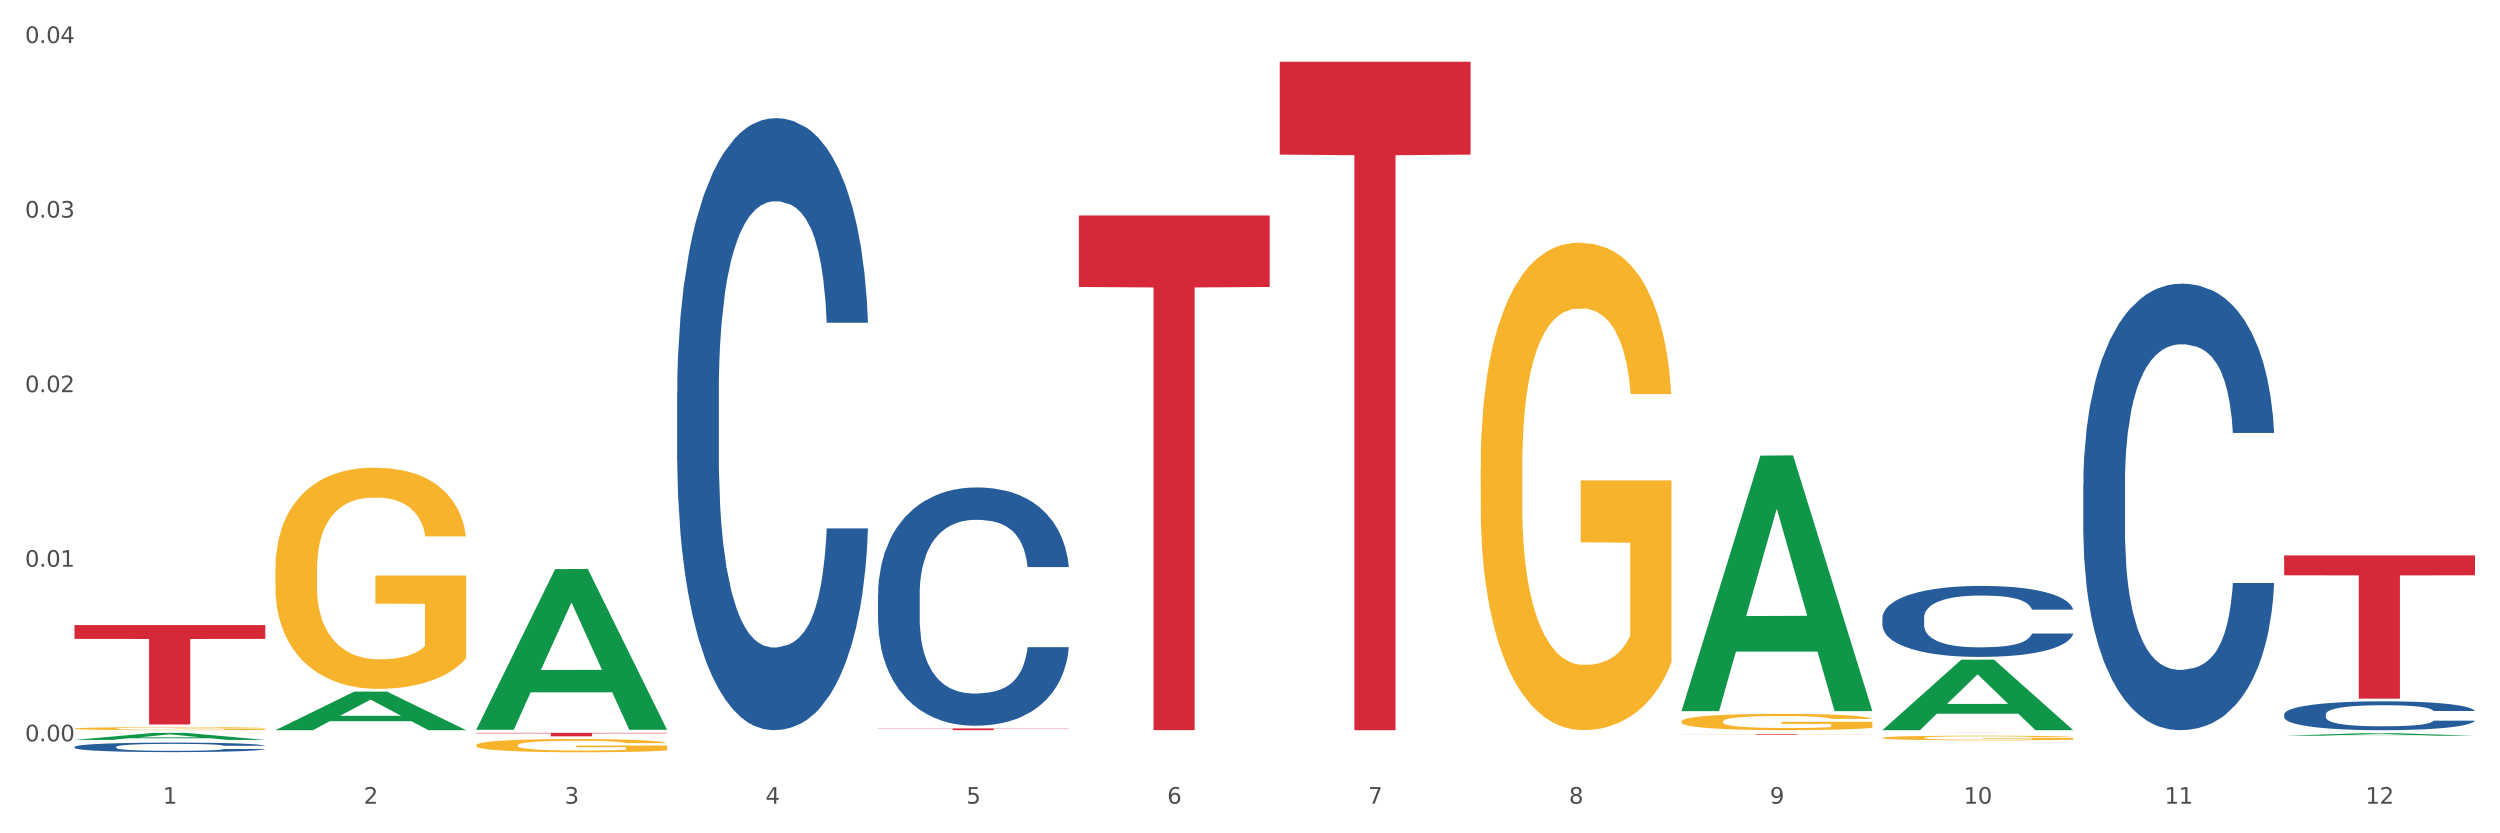
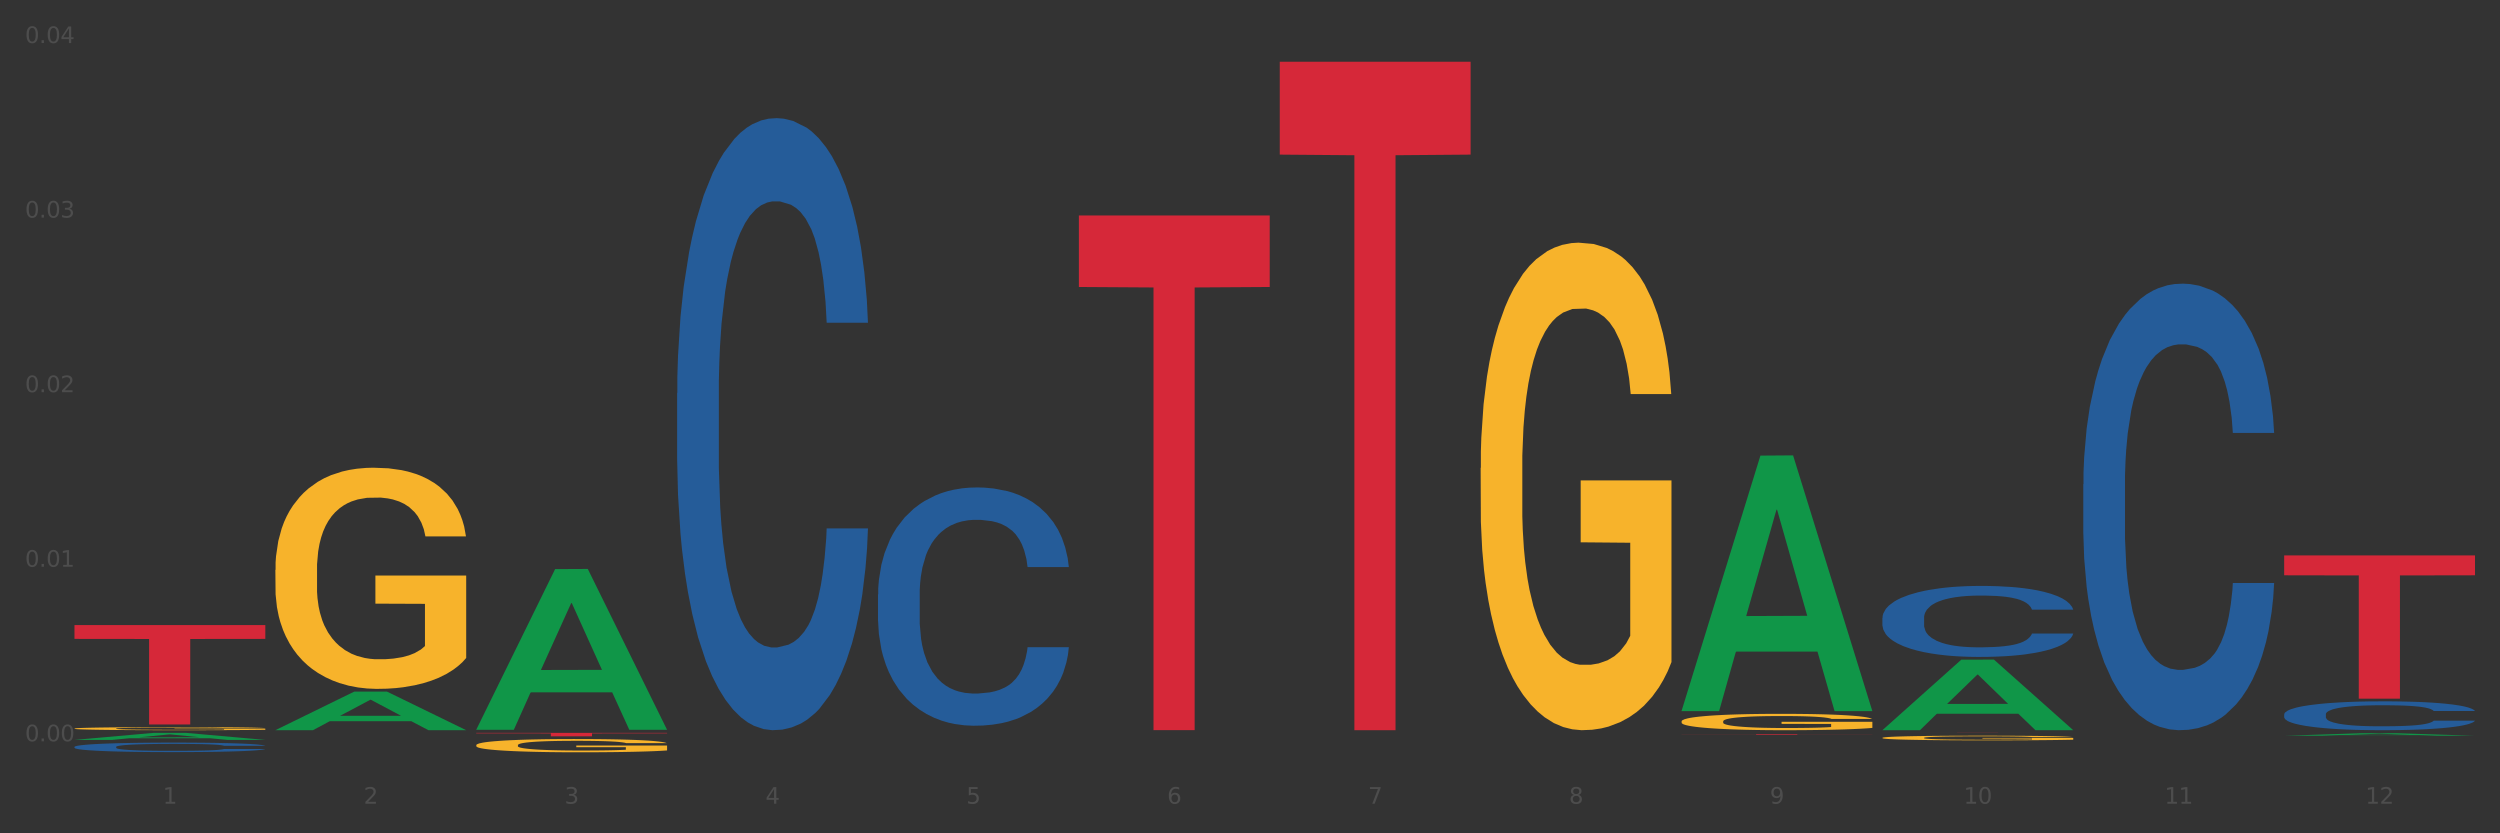
<svg xmlns="http://www.w3.org/2000/svg" xmlns:xlink="http://www.w3.org/1999/xlink" width="1080pt" height="360pt" viewBox="0 0 1080 360" version="1.1">
  <rect x="0" y="0" width="1080" height="360" fill="#333333" stroke="none" />
  <defs>
    <style type="text/css">*{stroke-linejoin: round; stroke-linecap: butt}</style>
  </defs>
  <g id="figure_1">
    <g id="patch_1">
-       <path d="M 0 360  L 1080 360  L 1080 0  L 0 0  z " style="fill: #ffffff; stroke: #ffffff; stroke-linejoin: miter" />
-     </g>
+       </g>
    <g id="axes_1">
      <g id="matplotlib.axis_1">
        <g id="xtick_1">
          <g id="text_1">
            <g style="fill: #4d4d4d" transform="translate(70.342 347.204) scale(0.096 -0.096)">
              <defs>
                <path id="DejaVuSans-31" d="M 794 531  L 1825 531  L 1825 4091  L 703 3866  L 703 4441  L 1819 4666  L 2450 4666  L 2450 531  L 3481 531  L 3481 0  L 794 0  L 794 531  z " transform="scale(0.016)" />
              </defs>
              <use xlink:href="#DejaVuSans-31" />
            </g>
          </g>
        </g>
        <g id="xtick_2">
          <g id="text_2">
            <g style="fill: #4d4d4d" transform="translate(157.122 347.204) scale(0.096 -0.096)">
              <defs>
                <path id="DejaVuSans-32" d="M 1228 531  L 3431 531  L 3431 0  L 469 0  L 469 531  Q 828 903 1448 1529  Q 2069 2156 2228 2338  Q 2531 2678 2651 2914  Q 2772 3150 2772 3378  Q 2772 3750 2511 3984  Q 2250 4219 1831 4219  Q 1534 4219 1204 4116  Q 875 4013 500 3803  L 500 4441  Q 881 4594 1212 4672  Q 1544 4750 1819 4750  Q 2544 4750 2975 4387  Q 3406 4025 3406 3419  Q 3406 3131 3298 2873  Q 3191 2616 2906 2266  Q 2828 2175 2409 1742  Q 1991 1309 1228 531  z " transform="scale(0.016)" />
              </defs>
              <use xlink:href="#DejaVuSans-32" />
            </g>
          </g>
        </g>
        <g id="xtick_3">
          <g id="text_3">
            <g style="fill: #4d4d4d" transform="translate(243.902 347.204) scale(0.096 -0.096)">
              <defs>
                <path id="DejaVuSans-33" d="M 2597 2516  Q 3050 2419 3304 2112  Q 3559 1806 3559 1356  Q 3559 666 3084 287  Q 2609 -91 1734 -91  Q 1441 -91 1130 -33  Q 819 25 488 141  L 488 750  Q 750 597 1062 519  Q 1375 441 1716 441  Q 2309 441 2620 675  Q 2931 909 2931 1356  Q 2931 1769 2642 2001  Q 2353 2234 1838 2234  L 1294 2234  L 1294 2753  L 1863 2753  Q 2328 2753 2575 2939  Q 2822 3125 2822 3475  Q 2822 3834 2567 4026  Q 2313 4219 1838 4219  Q 1578 4219 1281 4162  Q 984 4106 628 3988  L 628 4550  Q 988 4650 1302 4700  Q 1616 4750 1894 4750  Q 2613 4750 3031 4423  Q 3450 4097 3450 3541  Q 3450 3153 3228 2886  Q 3006 2619 2597 2516  z " transform="scale(0.016)" />
              </defs>
              <use xlink:href="#DejaVuSans-33" />
            </g>
          </g>
        </g>
        <g id="xtick_4">
          <g id="text_4">
            <g style="fill: #4d4d4d" transform="translate(330.683 347.204) scale(0.096 -0.096)">
              <defs>
                <path id="DejaVuSans-34" d="M 2419 4116  L 825 1625  L 2419 1625  L 2419 4116  z M 2253 4666  L 3047 4666  L 3047 1625  L 3713 1625  L 3713 1100  L 3047 1100  L 3047 0  L 2419 0  L 2419 1100  L 313 1100  L 313 1709  L 2253 4666  z " transform="scale(0.016)" />
              </defs>
              <use xlink:href="#DejaVuSans-34" />
            </g>
          </g>
        </g>
        <g id="xtick_5">
          <g id="text_5">
            <g style="fill: #4d4d4d" transform="translate(417.463 347.204) scale(0.096 -0.096)">
              <defs>
                <path id="DejaVuSans-35" d="M 691 4666  L 3169 4666  L 3169 4134  L 1269 4134  L 1269 2991  Q 1406 3038 1543 3061  Q 1681 3084 1819 3084  Q 2600 3084 3056 2656  Q 3513 2228 3513 1497  Q 3513 744 3044 326  Q 2575 -91 1722 -91  Q 1428 -91 1123 -41  Q 819 9 494 109  L 494 744  Q 775 591 1075 516  Q 1375 441 1709 441  Q 2250 441 2565 725  Q 2881 1009 2881 1497  Q 2881 1984 2565 2268  Q 2250 2553 1709 2553  Q 1456 2553 1204 2497  Q 953 2441 691 2322  L 691 4666  z " transform="scale(0.016)" />
              </defs>
              <use xlink:href="#DejaVuSans-35" />
            </g>
          </g>
        </g>
        <g id="xtick_6">
          <g id="text_6">
            <g style="fill: #4d4d4d" transform="translate(504.243 347.204) scale(0.096 -0.096)">
              <defs>
                <path id="DejaVuSans-36" d="M 2113 2584  Q 1688 2584 1439 2293  Q 1191 2003 1191 1497  Q 1191 994 1439 701  Q 1688 409 2113 409  Q 2538 409 2786 701  Q 3034 994 3034 1497  Q 3034 2003 2786 2293  Q 2538 2584 2113 2584  z M 3366 4563  L 3366 3988  Q 3128 4100 2886 4159  Q 2644 4219 2406 4219  Q 1781 4219 1451 3797  Q 1122 3375 1075 2522  Q 1259 2794 1537 2939  Q 1816 3084 2150 3084  Q 2853 3084 3261 2657  Q 3669 2231 3669 1497  Q 3669 778 3244 343  Q 2819 -91 2113 -91  Q 1303 -91 875 529  Q 447 1150 447 2328  Q 447 3434 972 4092  Q 1497 4750 2381 4750  Q 2619 4750 2861 4703  Q 3103 4656 3366 4563  z " transform="scale(0.016)" />
              </defs>
              <use xlink:href="#DejaVuSans-36" />
            </g>
          </g>
        </g>
        <g id="xtick_7">
          <g id="text_7">
            <g style="fill: #4d4d4d" transform="translate(591.024 347.204) scale(0.096 -0.096)">
              <defs>
                <path id="DejaVuSans-37" d="M 525 4666  L 3525 4666  L 3525 4397  L 1831 0  L 1172 0  L 2766 4134  L 525 4134  L 525 4666  z " transform="scale(0.016)" />
              </defs>
              <use xlink:href="#DejaVuSans-37" />
            </g>
          </g>
        </g>
        <g id="xtick_8">
          <g id="text_8">
            <g style="fill: #4d4d4d" transform="translate(677.804 347.204) scale(0.096 -0.096)">
              <defs>
                <path id="DejaVuSans-38" d="M 2034 2216  Q 1584 2216 1326 1975  Q 1069 1734 1069 1313  Q 1069 891 1326 650  Q 1584 409 2034 409  Q 2484 409 2743 651  Q 3003 894 3003 1313  Q 3003 1734 2745 1975  Q 2488 2216 2034 2216  z M 1403 2484  Q 997 2584 770 2862  Q 544 3141 544 3541  Q 544 4100 942 4425  Q 1341 4750 2034 4750  Q 2731 4750 3128 4425  Q 3525 4100 3525 3541  Q 3525 3141 3298 2862  Q 3072 2584 2669 2484  Q 3125 2378 3379 2068  Q 3634 1759 3634 1313  Q 3634 634 3220 271  Q 2806 -91 2034 -91  Q 1263 -91 848 271  Q 434 634 434 1313  Q 434 1759 690 2068  Q 947 2378 1403 2484  z M 1172 3481  Q 1172 3119 1398 2916  Q 1625 2713 2034 2713  Q 2441 2713 2670 2916  Q 2900 3119 2900 3481  Q 2900 3844 2670 4047  Q 2441 4250 2034 4250  Q 1625 4250 1398 4047  Q 1172 3844 1172 3481  z " transform="scale(0.016)" />
              </defs>
              <use xlink:href="#DejaVuSans-38" />
            </g>
          </g>
        </g>
        <g id="xtick_9">
          <g id="text_9">
            <g style="fill: #4d4d4d" transform="translate(764.584 347.204) scale(0.096 -0.096)">
              <defs>
                <path id="DejaVuSans-39" d="M 703 97  L 703 672  Q 941 559 1184 500  Q 1428 441 1663 441  Q 2288 441 2617 861  Q 2947 1281 2994 2138  Q 2813 1869 2534 1725  Q 2256 1581 1919 1581  Q 1219 1581 811 2004  Q 403 2428 403 3163  Q 403 3881 828 4315  Q 1253 4750 1959 4750  Q 2769 4750 3195 4129  Q 3622 3509 3622 2328  Q 3622 1225 3098 567  Q 2575 -91 1691 -91  Q 1453 -91 1209 -44  Q 966 3 703 97  z M 1959 2075  Q 2384 2075 2632 2365  Q 2881 2656 2881 3163  Q 2881 3666 2632 3958  Q 2384 4250 1959 4250  Q 1534 4250 1286 3958  Q 1038 3666 1038 3163  Q 1038 2656 1286 2365  Q 1534 2075 1959 2075  z " transform="scale(0.016)" />
              </defs>
              <use xlink:href="#DejaVuSans-39" />
            </g>
          </g>
        </g>
        <g id="xtick_10">
          <g id="text_10">
            <g style="fill: #4d4d4d" transform="translate(848.311 347.204) scale(0.096 -0.096)">
              <defs>
                <path id="DejaVuSans-30" d="M 2034 4250  Q 1547 4250 1301 3770  Q 1056 3291 1056 2328  Q 1056 1369 1301 889  Q 1547 409 2034 409  Q 2525 409 2770 889  Q 3016 1369 3016 2328  Q 3016 3291 2770 3770  Q 2525 4250 2034 4250  z M 2034 4750  Q 2819 4750 3233 4129  Q 3647 3509 3647 2328  Q 3647 1150 3233 529  Q 2819 -91 2034 -91  Q 1250 -91 836 529  Q 422 1150 422 2328  Q 422 3509 836 4129  Q 1250 4750 2034 4750  z " transform="scale(0.016)" />
              </defs>
              <use xlink:href="#DejaVuSans-31" />
              <use xlink:href="#DejaVuSans-30" transform="translate(63.623 0)" />
            </g>
          </g>
        </g>
        <g id="xtick_11">
          <g id="text_11">
            <g style="fill: #4d4d4d" transform="translate(935.091 347.204) scale(0.096 -0.096)">
              <use xlink:href="#DejaVuSans-31" />
              <use xlink:href="#DejaVuSans-31" transform="translate(63.623 0)" />
            </g>
          </g>
        </g>
        <g id="xtick_12">
          <g id="text_12">
            <g style="fill: #4d4d4d" transform="translate(1021.871 347.204) scale(0.096 -0.096)">
              <use xlink:href="#DejaVuSans-31" />
              <use xlink:href="#DejaVuSans-32" transform="translate(63.623 0)" />
            </g>
          </g>
        </g>
        <g id="xtick_13" />
        <g id="xtick_14" />
        <g id="xtick_15" />
        <g id="xtick_16" />
        <g id="xtick_17" />
        <g id="xtick_18" />
        <g id="xtick_19" />
        <g id="xtick_20" />
        <g id="xtick_21" />
        <g id="xtick_22" />
        <g id="xtick_23" />
      </g>
      <g id="matplotlib.axis_2">
        <g id="ytick_1">
          <g id="text_13">
            <g style="fill: #4d4d4d" transform="translate(10.8 320.252) scale(0.096 -0.096)">
              <defs>
                <path id="DejaVuSans-2e" d="M 684 794  L 1344 794  L 1344 0  L 684 0  L 684 794  z " transform="scale(0.016)" />
              </defs>
              <use xlink:href="#DejaVuSans-30" />
              <use xlink:href="#DejaVuSans-2e" transform="translate(63.623 0)" />
              <use xlink:href="#DejaVuSans-30" transform="translate(95.41 0)" />
              <use xlink:href="#DejaVuSans-30" transform="translate(159.033 0)" />
            </g>
          </g>
        </g>
        <g id="ytick_2">
          <g id="text_14">
            <g style="fill: #4d4d4d" transform="translate(10.8 244.837) scale(0.096 -0.096)">
              <use xlink:href="#DejaVuSans-30" />
              <use xlink:href="#DejaVuSans-2e" transform="translate(63.623 0)" />
              <use xlink:href="#DejaVuSans-30" transform="translate(95.41 0)" />
              <use xlink:href="#DejaVuSans-31" transform="translate(159.033 0)" />
            </g>
          </g>
        </g>
        <g id="ytick_3">
          <g id="text_15">
            <g style="fill: #4d4d4d" transform="translate(10.8 169.422) scale(0.096 -0.096)">
              <use xlink:href="#DejaVuSans-30" />
              <use xlink:href="#DejaVuSans-2e" transform="translate(63.623 0)" />
              <use xlink:href="#DejaVuSans-30" transform="translate(95.41 0)" />
              <use xlink:href="#DejaVuSans-32" transform="translate(159.033 0)" />
            </g>
          </g>
        </g>
        <g id="ytick_4">
          <g id="text_16">
            <g style="fill: #4d4d4d" transform="translate(10.8 94.007) scale(0.096 -0.096)">
              <use xlink:href="#DejaVuSans-30" />
              <use xlink:href="#DejaVuSans-2e" transform="translate(63.623 0)" />
              <use xlink:href="#DejaVuSans-30" transform="translate(95.41 0)" />
              <use xlink:href="#DejaVuSans-33" transform="translate(159.033 0)" />
            </g>
          </g>
        </g>
        <g id="ytick_5">
          <g id="text_17">
            <g style="fill: #4d4d4d" transform="translate(10.8 18.592) scale(0.096 -0.096)">
              <use xlink:href="#DejaVuSans-30" />
              <use xlink:href="#DejaVuSans-2e" transform="translate(63.623 0)" />
              <use xlink:href="#DejaVuSans-30" transform="translate(95.41 0)" />
              <use xlink:href="#DejaVuSans-34" transform="translate(159.033 0)" />
            </g>
          </g>
        </g>
        <g id="ytick_6" />
        <g id="ytick_7" />
        <g id="ytick_8" />
        <g id="ytick_9" />
      </g>
      <g id="PolyCollection_1">
        <path d="M 32.175 319.64  L 32.26 319.637  L 66.256 316.608  L 80.365 316.605  L 114.616 319.646  L 98.298 319.646  L 90.904 318.938  L 55.803 318.938  L 55.548 318.949  L 48.408 319.646  L 32.175 319.646  L 32.175 319.64  L 60.222 318.515  L 86.484 318.512  L 73.481 317.253  L 73.311 317.248  L 73.141 317.256  L 60.137 318.512  L 60.222 318.515  L 32.175 319.64  z " clip-path="url(#p91106fc56b)" style="fill: #109648" />
        <path d="M 379.296 256.828  L 379.394 256.734  L 379.394 254.101  L 379.686 250.529  L 380.758 243.948  L 382.122 238.965  L 384.461 233.137  L 385.728 230.692  L 387.385 227.966  L 390.795 223.547  L 394.693 219.787  L 397.422 217.719  L 399.468 216.402  L 404.048 214.052  L 406.679 213.018  L 409.408 212.172  L 411.747 211.608  L 415.645 210.95  L 418.763 210.668  L 422.369 210.574  L 425.389 210.668  L 429.385 211.044  L 435.232 212.172  L 437.473 212.83  L 440.494 213.958  L 443.612 215.462  L 446.146 216.967  L 449.069 219.129  L 452.09 221.949  L 455.014 225.522  L 457.06 228.812  L 458.717 232.291  L 460.178 236.521  L 461.25 241.128  L 461.738 244.982  L 443.905 244.982  L 443.417 241.504  L 442.443 237.743  L 441.468 235.205  L 440.396 233.137  L 438.74 230.786  L 437.278 229.282  L 434.842 227.496  L 432.601 226.368  L 430.749 225.71  L 428.508 225.146  L 423.733 224.582  L 420.322 224.582  L 418.178 224.77  L 415.547 225.24  L 413.306 225.898  L 410.675 227.026  L 408.628 228.248  L 406.582 229.846  L 405.413 230.974  L 403.658 233.043  L 402.489 234.735  L 400.93 237.649  L 400.053 239.717  L 398.494 245.076  L 397.812 249.025  L 397.519 251.751  L 397.324 254.759  L 397.324 269.425  L 397.909 276.006  L 398.396 278.827  L 399.176 282.023  L 400.638 286.16  L 402.781 290.202  L 405.023 293.116  L 406.874 294.903  L 408.628 296.219  L 410.382 297.253  L 412.526 298.193  L 414.28 298.757  L 416.911 299.321  L 420.03 299.603  L 422.466 299.603  L 427.436 299.133  L 429.677 298.663  L 431.821 298.005  L 434.16 296.971  L 436.011 295.843  L 437.083 294.997  L 438.837 293.21  L 440.202 291.33  L 441.371 289.168  L 442.151 287.288  L 443.028 284.467  L 443.71 281.271  L 443.905 279.579  L 461.738 279.579  L 461.348 282.963  L 460.666 286.254  L 459.301 290.672  L 458.23 293.21  L 456.573 296.313  L 454.819 298.945  L 452.383 301.86  L 450.141 304.022  L 447.803 305.902  L 445.269 307.594  L 440.689 309.945  L 439.032 310.603  L 435.524 311.731  L 432.795 312.389  L 428.8 313.047  L 424.707 313.423  L 420.42 313.517  L 416.619 313.329  L 412.429 312.765  L 409.798 312.201  L 406.874 311.355  L 403.464 310.039  L 400.248 308.44  L 397.227 306.56  L 394.401 304.398  L 391.77 301.954  L 388.359 297.911  L 385.825 293.963  L 383.974 290.296  L 382.707 287.194  L 381.44 283.245  L 380.758 280.519  L 379.686 273.938  L 379.296 267.827  L 379.296 256.828  z " clip-path="url(#p91106fc56b)" style="fill: #255c99" />
        <path d="M 32.175 314.74  L 32.272 314.739  L 32.272 314.696  L 32.467 314.659  L 33.44 314.569  L 34.9 314.495  L 35.971 314.455  L 37.042 314.423  L 38.307 314.391  L 39.864 314.357  L 42.687 314.308  L 44.439 314.283  L 46.58 314.257  L 50.474 314.218  L 53.296 314.197  L 56.216 314.179  L 60.986 314.157  L 64.1 314.148  L 67.41 314.14  L 71.4 314.136  L 74.418 314.134  L 81.036 314.138  L 86.682 314.149  L 89.407 314.157  L 92.911 314.172  L 94.76 314.181  L 97.778 314.2  L 100.892 314.225  L 103.034 314.247  L 106.246 314.288  L 108.679 314.328  L 110.918 314.379  L 112.086 314.413  L 112.962 314.446  L 113.74 314.483  L 114.519 314.542  L 96.999 314.542  L 96.318 314.5  L 95.247 314.46  L 93.69 314.422  L 92.327 314.398  L 89.991 314.368  L 87.85 314.349  L 85.611 314.334  L 82.886 314.322  L 80.744 314.316  L 77.727 314.312  L 71.79 314.313  L 67.799 314.322  L 65.074 314.334  L 63.322 314.345  L 61.764 314.357  L 60.012 314.374  L 57.968 314.399  L 56.508 314.422  L 55.048 314.451  L 53.88 314.479  L 52.81 314.513  L 51.934 314.549  L 51.252 314.586  L 50.668 314.631  L 50.182 314.707  L 50.182 314.871  L 50.376 314.908  L 50.863 314.957  L 51.447 314.994  L 52.42 315.038  L 53.296 315.068  L 54.951 315.111  L 56.8 315.147  L 58.26 315.17  L 59.72 315.189  L 62.251 315.216  L 65.074 315.237  L 67.507 315.25  L 70.816 315.262  L 73.055 315.267  L 75.002 315.269  L 79.771 315.269  L 83.178 315.266  L 86.974 315.257  L 89.894 315.247  L 92.327 315.234  L 95.052 315.212  L 96.804 315.192  L 96.804 314.941  L 75.391 314.94  L 75.391 314.774  L 114.616 314.774  L 114.616 315.262  L 112.962 315.287  L 111.112 315.31  L 109.166 315.33  L 106.246 315.356  L 102.742 315.38  L 99.627 315.396  L 96.318 315.411  L 92.424 315.424  L 87.363 315.436  L 84.248 315.441  L 80.355 315.444  L 75.78 315.445  L 71.79 315.443  L 67.896 315.437  L 63.808 315.426  L 59.818 315.411  L 56.8 315.395  L 53.783 315.376  L 50.571 315.351  L 48.04 315.327  L 46.094 315.305  L 43.952 315.278  L 41.616 315.242  L 39.864 315.21  L 38.307 315.176  L 36.652 315.133  L 35.484 315.096  L 34.316 315.049  L 33.635 315.014  L 32.856 314.961  L 32.272 314.885  L 32.175 314.74  z " clip-path="url(#p91106fc56b)" style="fill: #f7b32b" />
        <path d="M 899.978 209.214  L 900.076 209.038  L 900.076 204.105  L 900.368 197.411  L 901.44 185.079  L 902.804 175.742  L 905.143 164.819  L 906.41 160.239  L 908.067 155.13  L 911.477 146.85  L 915.375 139.803  L 918.104 135.927  L 920.15 133.461  L 924.73 129.056  L 927.361 127.118  L 930.09 125.533  L 932.429 124.476  L 936.327 123.243  L 939.445 122.714  L 943.051 122.538  L 946.071 122.714  L 950.067 123.419  L 955.914 125.533  L 958.155 126.766  L 961.176 128.88  L 964.294 131.699  L 966.828 134.518  L 969.751 138.57  L 972.772 143.855  L 975.696 150.549  L 977.742 156.715  L 979.399 163.234  L 980.86 171.161  L 981.932 179.794  L 982.42 187.017  L 964.587 187.017  L 964.099 180.498  L 963.125 173.451  L 962.15 168.695  L 961.078 164.819  L 959.422 160.415  L 957.96 157.596  L 955.524 154.249  L 953.283 152.135  L 951.431 150.902  L 949.19 149.845  L 944.415 148.788  L 941.004 148.788  L 938.86 149.14  L 936.229 150.021  L 933.988 151.254  L 931.357 153.368  L 929.31 155.658  L 927.264 158.653  L 926.095 160.767  L 924.34 164.643  L 923.171 167.814  L 921.612 173.275  L 920.735 177.151  L 919.176 187.193  L 918.494 194.592  L 918.201 199.701  L 918.006 205.338  L 918.006 232.821  L 918.591 245.153  L 919.078 250.438  L 919.858 256.428  L 921.32 264.18  L 923.463 271.755  L 925.705 277.216  L 927.556 280.564  L 929.31 283.03  L 931.064 284.968  L 933.208 286.73  L 934.962 287.787  L 937.593 288.844  L 940.712 289.372  L 943.148 289.372  L 948.118 288.491  L 950.359 287.61  L 952.503 286.377  L 954.842 284.439  L 956.693 282.325  L 957.765 280.74  L 959.519 277.392  L 960.884 273.869  L 962.053 269.817  L 962.833 266.294  L 963.71 261.009  L 964.392 255.019  L 964.587 251.848  L 982.42 251.848  L 982.03 258.19  L 981.348 264.356  L 979.983 272.636  L 978.912 277.392  L 977.255 283.206  L 975.501 288.139  L 973.065 293.6  L 970.823 297.652  L 968.485 301.176  L 965.951 304.347  L 961.371 308.751  L 959.714 309.984  L 956.206 312.098  L 953.477 313.331  L 949.482 314.565  L 945.389 315.269  L 941.102 315.445  L 937.301 315.093  L 933.111 314.036  L 930.48 312.979  L 927.556 311.393  L 924.146 308.927  L 920.93 305.932  L 917.909 302.409  L 915.083 298.357  L 912.452 293.776  L 909.041 286.201  L 906.507 278.802  L 904.656 271.931  L 903.389 266.117  L 902.122 258.718  L 901.44 253.609  L 900.368 241.277  L 899.978 229.826  L 899.978 209.214  z " clip-path="url(#p91106fc56b)" style="fill: #255c99" />
-         <path d="M 986.759 308.578  L 986.856 308.566  L 986.856 308.247  L 987.148 307.814  L 988.22 307.017  L 989.585 306.414  L 991.923 305.707  L 993.19 305.411  L 994.847 305.081  L 998.258 304.546  L 1002.156 304.09  L 1004.884 303.84  L 1006.93 303.68  L 1011.511 303.395  L 1014.142 303.27  L 1016.87 303.168  L 1019.209 303.099  L 1023.107 303.02  L 1026.225 302.985  L 1029.831 302.974  L 1032.852 302.985  L 1036.847 303.031  L 1042.694 303.168  L 1044.935 303.247  L 1047.956 303.384  L 1051.075 303.566  L 1053.608 303.748  L 1056.532 304.01  L 1059.553 304.352  L 1062.476 304.785  L 1064.522 305.184  L 1066.179 305.605  L 1067.641 306.117  L 1068.713 306.676  L 1069.2 307.143  L 1051.367 307.143  L 1050.88 306.721  L 1049.905 306.266  L 1048.931 305.958  L 1047.859 305.707  L 1046.202 305.423  L 1044.74 305.24  L 1042.304 305.024  L 1040.063 304.887  L 1038.211 304.808  L 1035.97 304.739  L 1031.195 304.671  L 1027.784 304.671  L 1025.641 304.694  L 1023.009 304.751  L 1020.768 304.83  L 1018.137 304.967  L 1016.091 305.115  L 1014.044 305.309  L 1012.875 305.445  L 1011.121 305.696  L 1009.951 305.901  L 1008.392 306.254  L 1007.515 306.505  L 1005.956 307.154  L 1005.274 307.632  L 1004.982 307.963  L 1004.787 308.327  L 1004.787 310.104  L 1005.371 310.901  L 1005.859 311.243  L 1006.638 311.63  L 1008.1 312.131  L 1010.244 312.621  L 1012.485 312.974  L 1014.337 313.19  L 1016.091 313.35  L 1017.845 313.475  L 1019.989 313.589  L 1021.743 313.657  L 1024.374 313.726  L 1027.492 313.76  L 1029.928 313.76  L 1034.898 313.703  L 1037.139 313.646  L 1039.283 313.566  L 1041.622 313.441  L 1043.474 313.304  L 1044.546 313.202  L 1046.3 312.985  L 1047.664 312.758  L 1048.833 312.496  L 1049.613 312.268  L 1050.49 311.926  L 1051.172 311.539  L 1051.367 311.334  L 1069.2 311.334  L 1068.81 311.744  L 1068.128 312.142  L 1066.764 312.678  L 1065.692 312.985  L 1064.035 313.361  L 1062.281 313.68  L 1059.845 314.033  L 1057.604 314.295  L 1055.265 314.523  L 1052.731 314.728  L 1048.151 315.013  L 1046.495 315.092  L 1042.986 315.229  L 1040.258 315.309  L 1036.262 315.388  L 1032.17 315.434  L 1027.882 315.445  L 1024.081 315.423  L 1019.891 315.354  L 1017.26 315.286  L 1014.337 315.183  L 1010.926 315.024  L 1007.71 314.83  L 1004.689 314.603  L 1001.863 314.341  L 999.232 314.045  L 995.821 313.555  L 993.288 313.076  L 991.436 312.632  L 990.169 312.256  L 988.903 311.778  L 988.22 311.448  L 987.148 310.65  L 986.759 309.91  L 986.759 308.578  z " clip-path="url(#p91106fc56b)" style="fill: #255c99" />
+         <path d="M 986.759 308.578  L 986.856 308.566  L 986.856 308.247  L 987.148 307.814  L 988.22 307.017  L 989.585 306.414  L 991.923 305.707  L 993.19 305.411  L 994.847 305.081  L 998.258 304.546  L 1002.156 304.09  L 1004.884 303.84  L 1006.93 303.68  L 1011.511 303.395  L 1014.142 303.27  L 1016.87 303.168  L 1019.209 303.099  L 1023.107 303.02  L 1029.831 302.974  L 1032.852 302.985  L 1036.847 303.031  L 1042.694 303.168  L 1044.935 303.247  L 1047.956 303.384  L 1051.075 303.566  L 1053.608 303.748  L 1056.532 304.01  L 1059.553 304.352  L 1062.476 304.785  L 1064.522 305.184  L 1066.179 305.605  L 1067.641 306.117  L 1068.713 306.676  L 1069.2 307.143  L 1051.367 307.143  L 1050.88 306.721  L 1049.905 306.266  L 1048.931 305.958  L 1047.859 305.707  L 1046.202 305.423  L 1044.74 305.24  L 1042.304 305.024  L 1040.063 304.887  L 1038.211 304.808  L 1035.97 304.739  L 1031.195 304.671  L 1027.784 304.671  L 1025.641 304.694  L 1023.009 304.751  L 1020.768 304.83  L 1018.137 304.967  L 1016.091 305.115  L 1014.044 305.309  L 1012.875 305.445  L 1011.121 305.696  L 1009.951 305.901  L 1008.392 306.254  L 1007.515 306.505  L 1005.956 307.154  L 1005.274 307.632  L 1004.982 307.963  L 1004.787 308.327  L 1004.787 310.104  L 1005.371 310.901  L 1005.859 311.243  L 1006.638 311.63  L 1008.1 312.131  L 1010.244 312.621  L 1012.485 312.974  L 1014.337 313.19  L 1016.091 313.35  L 1017.845 313.475  L 1019.989 313.589  L 1021.743 313.657  L 1024.374 313.726  L 1027.492 313.76  L 1029.928 313.76  L 1034.898 313.703  L 1037.139 313.646  L 1039.283 313.566  L 1041.622 313.441  L 1043.474 313.304  L 1044.546 313.202  L 1046.3 312.985  L 1047.664 312.758  L 1048.833 312.496  L 1049.613 312.268  L 1050.49 311.926  L 1051.172 311.539  L 1051.367 311.334  L 1069.2 311.334  L 1068.81 311.744  L 1068.128 312.142  L 1066.764 312.678  L 1065.692 312.985  L 1064.035 313.361  L 1062.281 313.68  L 1059.845 314.033  L 1057.604 314.295  L 1055.265 314.523  L 1052.731 314.728  L 1048.151 315.013  L 1046.495 315.092  L 1042.986 315.229  L 1040.258 315.309  L 1036.262 315.388  L 1032.17 315.434  L 1027.882 315.445  L 1024.081 315.423  L 1019.891 315.354  L 1017.26 315.286  L 1014.337 315.183  L 1010.926 315.024  L 1007.71 314.83  L 1004.689 314.603  L 1001.863 314.341  L 999.232 314.045  L 995.821 313.555  L 993.288 313.076  L 991.436 312.632  L 990.169 312.256  L 988.903 311.778  L 988.22 311.448  L 987.148 310.65  L 986.759 309.91  L 986.759 308.578  z " clip-path="url(#p91106fc56b)" style="fill: #255c99" />
        <path d="M 986.759 239.926  L 1069.2 239.926  L 1069.2 248.527  L 1036.77 248.585  L 1036.77 301.814  L 1018.993 301.814  L 1018.993 248.585  L 986.759 248.527  L 986.759 239.985  L 986.759 239.926  z " clip-path="url(#p91106fc56b)" style="fill: #d62839" />
        <path d="M 813.198 316.605  L 895.639 316.605  L 895.639 316.612  L 863.21 316.612  L 863.21 316.656  L 845.432 316.656  L 845.432 316.612  L 813.198 316.612  L 813.198 316.605  L 813.198 316.605  z " clip-path="url(#p91106fc56b)" style="fill: #d62839" />
        <path d="M 726.418 317.113  L 808.859 317.113  L 808.859 317.152  L 776.429 317.152  L 776.429 317.391  L 758.652 317.391  L 758.652 317.152  L 726.418 317.152  L 726.418 317.113  L 726.418 317.113  z " clip-path="url(#p91106fc56b)" style="fill: #d62839" />
        <path d="M 552.857 26.659  L 635.298 26.659  L 635.298 66.791  L 602.869 67.062  L 602.869 315.445  L 585.091 315.445  L 585.091 67.062  L 552.857 66.791  L 552.857 26.93  L 552.857 26.659  z " clip-path="url(#p91106fc56b)" style="fill: #d62839" />
        <path d="M 466.077 93.077  L 548.518 93.077  L 548.518 123.975  L 516.088 124.184  L 516.088 315.416  L 498.311 315.416  L 498.311 124.184  L 466.077 123.975  L 466.077 93.286  L 466.077 93.077  z " clip-path="url(#p91106fc56b)" style="fill: #d62839" />
-         <path d="M 379.296 314.677  L 461.738 314.677  L 461.738 314.784  L 429.308 314.784  L 429.308 315.445  L 411.531 315.445  L 411.531 314.784  L 379.296 314.784  L 379.296 314.678  L 379.296 314.677  z " clip-path="url(#p91106fc56b)" style="fill: #d62839" />
        <path d="M 205.736 316.605  L 288.177 316.605  L 288.177 316.813  L 255.747 316.815  L 255.747 318.102  L 237.97 318.102  L 237.97 316.815  L 205.736 316.813  L 205.736 316.607  L 205.736 316.605  z " clip-path="url(#p91106fc56b)" style="fill: #d62839" />
        <path d="M 32.175 270.035  L 114.616 270.035  L 114.616 276.002  L 82.187 276.042  L 82.187 312.975  L 64.409 312.975  L 64.409 276.042  L 32.175 276.002  L 32.175 270.075  L 32.175 270.035  z " clip-path="url(#p91106fc56b)" style="fill: #d62839" />
        <path d="M 813.198 318.746  L 813.295 318.744  L 813.295 318.678  L 813.49 318.621  L 814.463 318.483  L 815.923 318.369  L 816.994 318.308  L 818.065 318.259  L 819.33 318.209  L 820.887 318.158  L 823.71 318.082  L 825.462 318.044  L 827.603 318.003  L 831.497 317.945  L 834.319 317.911  L 837.239 317.884  L 842.009 317.851  L 845.123 317.836  L 848.433 317.825  L 852.423 317.818  L 855.441 317.816  L 862.059 317.821  L 867.705 317.838  L 870.43 317.851  L 873.934 317.873  L 875.783 317.888  L 878.801 317.917  L 881.915 317.956  L 884.057 317.989  L 887.269 318.051  L 889.702 318.114  L 891.941 318.191  L 893.109 318.244  L 893.985 318.294  L 894.763 318.351  L 895.542 318.441  L 878.022 318.441  L 877.341 318.376  L 876.27 318.316  L 874.713 318.257  L 873.35 318.22  L 871.014 318.174  L 868.873 318.145  L 866.634 318.123  L 863.909 318.104  L 861.767 318.095  L 858.75 318.088  L 852.813 318.09  L 848.822 318.104  L 846.097 318.123  L 844.345 318.139  L 842.787 318.158  L 841.035 318.183  L 838.991 318.222  L 837.531 318.257  L 836.071 318.301  L 834.903 318.345  L 833.833 318.397  L 832.957 318.452  L 832.275 318.509  L 831.691 318.579  L 831.205 318.694  L 831.205 318.946  L 831.399 319.003  L 831.886 319.078  L 832.47 319.135  L 833.443 319.203  L 834.319 319.249  L 835.974 319.315  L 837.823 319.37  L 839.283 319.405  L 840.743 319.435  L 843.274 319.475  L 846.097 319.508  L 848.53 319.529  L 851.839 319.547  L 854.078 319.554  L 856.025 319.558  L 860.794 319.558  L 864.201 319.552  L 867.997 319.54  L 870.917 319.523  L 873.35 319.503  L 876.075 319.47  L 877.827 319.438  L 877.827 319.054  L 856.414 319.053  L 856.414 318.797  L 895.639 318.797  L 895.639 319.547  L 893.985 319.585  L 892.135 319.62  L 890.189 319.652  L 887.269 319.69  L 883.765 319.727  L 880.65 319.753  L 877.341 319.775  L 873.447 319.795  L 868.386 319.813  L 865.271 319.821  L 861.378 319.826  L 856.803 319.828  L 852.813 319.824  L 848.919 319.815  L 844.831 319.799  L 840.841 319.775  L 837.823 319.751  L 834.806 319.721  L 831.594 319.683  L 829.063 319.646  L 827.117 319.613  L 824.975 319.571  L 822.639 319.516  L 820.887 319.466  L 819.33 319.415  L 817.675 319.348  L 816.507 319.291  L 815.339 319.22  L 814.658 319.167  L 813.879 319.084  L 813.295 318.968  L 813.198 318.746  z " clip-path="url(#p91106fc56b)" style="fill: #f7b32b" />
        <path d="M 726.418 311.644  L 726.515 311.638  L 726.515 311.406  L 726.71 311.205  L 727.683 310.721  L 729.143 310.321  L 730.214 310.108  L 731.284 309.934  L 732.55 309.76  L 734.107 309.579  L 736.93 309.315  L 738.682 309.179  L 740.823 309.037  L 744.716 308.831  L 747.539 308.714  L 750.459 308.618  L 755.228 308.501  L 758.343 308.45  L 761.652 308.411  L 765.643 308.385  L 768.66 308.379  L 775.279 308.398  L 780.924 308.456  L 783.65 308.501  L 787.154 308.579  L 789.003 308.631  L 792.02 308.734  L 795.135 308.869  L 797.276 308.985  L 800.488 309.205  L 802.922 309.424  L 805.16 309.695  L 806.328 309.882  L 807.204 310.057  L 807.983 310.257  L 808.762 310.573  L 791.242 310.573  L 790.56 310.347  L 789.49 310.134  L 787.932 309.928  L 786.57 309.799  L 784.234 309.637  L 782.092 309.534  L 779.854 309.457  L 777.128 309.392  L 774.987 309.36  L 771.97 309.334  L 766.032 309.34  L 762.042 309.392  L 759.316 309.457  L 757.564 309.515  L 756.007 309.579  L 754.255 309.67  L 752.211 309.805  L 750.751 309.928  L 749.291 310.083  L 748.123 310.237  L 747.052 310.418  L 746.176 310.612  L 745.495 310.812  L 744.911 311.057  L 744.424 311.464  L 744.424 312.348  L 744.619 312.548  L 745.106 312.812  L 745.69 313.012  L 746.663 313.251  L 747.539 313.413  L 749.194 313.645  L 751.043 313.838  L 752.503 313.961  L 753.963 314.064  L 756.494 314.206  L 759.316 314.323  L 761.75 314.393  L 765.059 314.458  L 767.298 314.484  L 769.244 314.497  L 774.014 314.497  L 777.42 314.477  L 781.216 314.432  L 784.136 314.374  L 786.57 314.303  L 789.295 314.187  L 791.047 314.077  L 791.047 312.728  L 769.634 312.722  L 769.634 311.825  L 808.859 311.825  L 808.859 314.458  L 807.204 314.594  L 805.355 314.716  L 803.408 314.826  L 800.488 314.961  L 796.984 315.09  L 793.87 315.181  L 790.56 315.258  L 786.667 315.329  L 781.606 315.394  L 778.491 315.42  L 774.598 315.439  L 770.023 315.445  L 766.032 315.433  L 762.139 315.4  L 758.051 315.342  L 754.06 315.258  L 751.043 315.174  L 748.026 315.071  L 744.814 314.936  L 742.283 314.807  L 740.336 314.69  L 738.195 314.542  L 735.859 314.348  L 734.107 314.174  L 732.55 313.993  L 730.895 313.761  L 729.727 313.561  L 728.559 313.309  L 727.878 313.122  L 727.099 312.832  L 726.515 312.425  L 726.418 311.644  z " clip-path="url(#p91106fc56b)" style="fill: #f7b32b" />
        <path d="M 639.637 202.154  L 639.735 201.961  L 639.735 195.037  L 639.929 189.074  L 640.903 174.648  L 642.363 162.723  L 643.433 156.375  L 644.504 151.182  L 645.769 145.989  L 647.327 140.603  L 650.149 132.717  L 651.901 128.678  L 654.043 124.446  L 657.936 118.291  L 660.759 114.829  L 663.679 111.944  L 668.448 108.481  L 671.563 106.943  L 674.872 105.788  L 678.863 105.019  L 681.88 104.827  L 688.499 105.404  L 694.144 107.135  L 696.869 108.481  L 700.373 110.789  L 702.223 112.328  L 705.24 115.406  L 708.355 119.445  L 710.496 122.907  L 713.708 129.447  L 716.141 135.987  L 718.38 144.065  L 719.548 149.643  L 720.424 154.837  L 721.203 160.799  L 721.981 170.224  L 704.461 170.224  L 703.78 163.492  L 702.709 157.145  L 701.152 150.99  L 699.789 147.143  L 697.453 142.334  L 695.312 139.257  L 693.073 136.948  L 690.348 135.025  L 688.207 134.063  L 685.189 133.294  L 679.252 133.486  L 675.261 135.025  L 672.536 136.948  L 670.784 138.68  L 669.227 140.603  L 667.475 143.296  L 665.431 147.335  L 663.971 150.99  L 662.511 155.606  L 661.343 160.222  L 660.272 165.608  L 659.396 171.378  L 658.715 177.341  L 658.131 184.65  L 657.644 196.768  L 657.644 223.119  L 657.839 229.082  L 658.325 236.968  L 658.909 242.931  L 659.883 250.048  L 660.759 254.856  L 662.413 261.781  L 664.263 267.551  L 665.723 271.206  L 667.183 274.283  L 669.713 278.515  L 672.536 281.977  L 674.969 284.093  L 678.279 286.016  L 680.517 286.786  L 682.464 287.171  L 687.233 287.171  L 690.64 286.594  L 694.436 285.247  L 697.356 283.516  L 699.789 281.4  L 702.515 277.938  L 704.267 274.668  L 704.267 234.468  L 682.853 234.275  L 682.853 207.539  L 722.079 207.539  L 722.079 286.016  L 720.424 290.056  L 718.575 293.71  L 716.628 296.98  L 713.708 301.019  L 710.204 304.866  L 707.089 307.559  L 703.78 309.867  L 699.887 311.983  L 694.825 313.907  L 691.711 314.676  L 687.817 315.253  L 683.243 315.445  L 679.252 315.061  L 675.359 314.099  L 671.271 312.368  L 667.28 309.867  L 664.263 307.367  L 661.245 304.289  L 658.033 300.25  L 655.503 296.403  L 653.556 292.941  L 651.415 288.517  L 649.079 282.747  L 647.327 277.553  L 645.769 272.168  L 644.115 265.243  L 642.947 259.28  L 641.779 251.779  L 641.097 246.201  L 640.319 237.545  L 639.735 225.428  L 639.637 202.154  z " clip-path="url(#p91106fc56b)" style="fill: #f7b32b" />
        <path d="M 205.736 321.91  L 205.833 321.904  L 205.833 321.716  L 206.028 321.554  L 207.001 321.161  L 208.461 320.837  L 209.532 320.664  L 210.602 320.523  L 211.868 320.381  L 213.425 320.235  L 216.248 320.02  L 218 319.91  L 220.141 319.795  L 224.034 319.628  L 226.857 319.533  L 229.777 319.455  L 234.546 319.361  L 237.661 319.319  L 240.97 319.287  L 244.961 319.267  L 247.978 319.261  L 254.597 319.277  L 260.242 319.324  L 262.968 319.361  L 266.472 319.424  L 268.321 319.465  L 271.338 319.549  L 274.453 319.659  L 276.594 319.753  L 279.806 319.931  L 282.24 320.109  L 284.478 320.329  L 285.646 320.481  L 286.522 320.622  L 287.301 320.784  L 288.08 321.041  L 270.56 321.041  L 269.878 320.858  L 268.808 320.685  L 267.25 320.517  L 265.888 320.413  L 263.552 320.282  L 261.41 320.198  L 259.172 320.135  L 256.446 320.083  L 254.305 320.057  L 251.288 320.036  L 245.35 320.041  L 241.36 320.083  L 238.634 320.135  L 236.882 320.182  L 235.325 320.235  L 233.573 320.308  L 231.529 320.418  L 230.069 320.517  L 228.609 320.643  L 227.441 320.769  L 226.37 320.915  L 225.494 321.072  L 224.813 321.234  L 224.229 321.433  L 223.742 321.763  L 223.742 322.48  L 223.937 322.642  L 224.424 322.857  L 225.008 323.019  L 225.981 323.213  L 226.857 323.344  L 228.512 323.532  L 230.361 323.689  L 231.821 323.789  L 233.281 323.872  L 235.812 323.987  L 238.634 324.082  L 241.068 324.139  L 244.377 324.192  L 246.616 324.213  L 248.562 324.223  L 253.332 324.223  L 256.738 324.207  L 260.534 324.171  L 263.454 324.124  L 265.888 324.066  L 268.613 323.972  L 270.365 323.883  L 270.365 322.789  L 248.952 322.784  L 248.952 322.056  L 288.177 322.056  L 288.177 324.192  L 286.522 324.301  L 284.673 324.401  L 282.726 324.49  L 279.806 324.6  L 276.302 324.704  L 273.188 324.778  L 269.878 324.841  L 265.985 324.898  L 260.924 324.95  L 257.809 324.971  L 253.916 324.987  L 249.341 324.992  L 245.35 324.982  L 241.457 324.956  L 237.369 324.909  L 233.378 324.841  L 230.361 324.773  L 227.344 324.689  L 224.132 324.579  L 221.601 324.474  L 219.654 324.38  L 217.513 324.26  L 215.177 324.103  L 213.425 323.961  L 211.868 323.815  L 210.213 323.626  L 209.045 323.464  L 207.877 323.26  L 207.196 323.108  L 206.417 322.873  L 205.833 322.543  L 205.736 321.91  z " clip-path="url(#p91106fc56b)" style="fill: #f7b32b" />
        <path d="M 118.955 246.202  L 119.053 246.115  L 119.053 242.973  L 119.247 240.268  L 120.221 233.724  L 121.681 228.314  L 122.751 225.434  L 123.822 223.078  L 125.087 220.722  L 126.645 218.279  L 129.467 214.701  L 131.219 212.869  L 133.361 210.949  L 137.254 208.157  L 140.077 206.586  L 142.997 205.277  L 147.766 203.706  L 150.881 203.008  L 154.19 202.485  L 158.181 202.136  L 161.198 202.048  L 167.817 202.31  L 173.462 203.095  L 176.187 203.706  L 179.691 204.753  L 181.541 205.452  L 184.558 206.848  L 187.673 208.68  L 189.814 210.251  L 193.026 213.218  L 195.459 216.184  L 197.698 219.849  L 198.866 222.38  L 199.742 224.736  L 200.521 227.441  L 201.299 231.717  L 183.779 231.717  L 183.098 228.663  L 182.027 225.783  L 180.47 222.991  L 179.107 221.246  L 176.771 219.064  L 174.63 217.668  L 172.391 216.621  L 169.666 215.748  L 167.525 215.312  L 164.507 214.963  L 158.57 215.05  L 154.579 215.748  L 151.854 216.621  L 150.102 217.406  L 148.545 218.279  L 146.793 219.5  L 144.749 221.333  L 143.289 222.991  L 141.829 225.085  L 140.661 227.179  L 139.59 229.623  L 138.714 232.24  L 138.033 234.945  L 137.449 238.261  L 136.962 243.759  L 136.962 255.713  L 137.157 258.418  L 137.643 261.996  L 138.227 264.701  L 139.201 267.93  L 140.077 270.111  L 141.731 273.253  L 143.581 275.87  L 145.041 277.528  L 146.501 278.924  L 149.031 280.844  L 151.854 282.415  L 154.287 283.375  L 157.597 284.247  L 159.835 284.596  L 161.782 284.771  L 166.551 284.771  L 169.958 284.509  L 173.754 283.898  L 176.674 283.113  L 179.107 282.153  L 181.833 280.582  L 183.585 279.099  L 183.585 260.862  L 162.171 260.774  L 162.171 248.645  L 201.397 248.645  L 201.397 284.247  L 199.742 286.08  L 197.893 287.738  L 195.946 289.221  L 193.026 291.054  L 189.522 292.799  L 186.407 294.02  L 183.098 295.068  L 179.205 296.027  L 174.143 296.9  L 171.029 297.249  L 167.135 297.511  L 162.561 297.598  L 158.57 297.424  L 154.677 296.987  L 150.589 296.202  L 146.598 295.068  L 143.581 293.933  L 140.563 292.537  L 137.351 290.705  L 134.821 288.959  L 132.874 287.389  L 130.733 285.382  L 128.397 282.764  L 126.645 280.408  L 125.087 277.965  L 123.433 274.823  L 122.265 272.118  L 121.097 268.715  L 120.415 266.185  L 119.637 262.258  L 119.053 256.76  L 118.955 246.202  z " clip-path="url(#p91106fc56b)" style="fill: #f7b32b" />
        <path d="M 292.516 169.838  L 292.613 169.597  L 292.613 162.835  L 292.906 153.66  L 293.978 136.757  L 295.342 123.959  L 297.681 108.987  L 298.948 102.709  L 300.604 95.706  L 304.015 84.357  L 307.913 74.698  L 310.641 69.386  L 312.688 66.005  L 317.268 59.969  L 319.899 57.312  L 322.628 55.139  L 324.966 53.69  L 328.864 52  L 331.983 51.276  L 335.588 51.034  L 338.609 51.276  L 342.604 52.242  L 348.451 55.139  L 350.693 56.829  L 353.714 59.727  L 356.832 63.591  L 359.366 67.454  L 362.289 73.008  L 365.31 80.252  L 368.233 89.428  L 370.28 97.88  L 371.936 106.814  L 373.398 117.68  L 374.47 129.512  L 374.957 139.413  L 357.124 139.413  L 356.637 130.478  L 355.663 120.819  L 354.688 114.3  L 353.616 108.987  L 351.96 102.951  L 350.498 99.087  L 348.062 94.499  L 345.82 91.601  L 343.969 89.911  L 341.727 88.462  L 336.952 87.013  L 333.542 87.013  L 331.398 87.496  L 328.767 88.704  L 326.525 90.394  L 323.894 93.292  L 321.848 96.431  L 319.802 100.536  L 318.632 103.433  L 316.878 108.746  L 315.709 113.092  L 314.15 120.578  L 313.273 125.89  L 311.713 139.654  L 311.031 149.796  L 310.739 156.799  L 310.544 164.526  L 310.544 202.195  L 311.129 219.098  L 311.616 226.342  L 312.395 234.552  L 313.857 245.177  L 316.001 255.56  L 318.242 263.046  L 320.094 267.634  L 321.848 271.015  L 323.602 273.671  L 325.746 276.086  L 327.5 277.534  L 330.131 278.983  L 333.249 279.708  L 335.686 279.708  L 340.655 278.5  L 342.897 277.293  L 345.041 275.603  L 347.379 272.946  L 349.231 270.049  L 350.303 267.876  L 352.057 263.288  L 353.421 258.458  L 354.591 252.904  L 355.37 248.075  L 356.247 240.831  L 356.929 232.621  L 357.124 228.274  L 374.957 228.274  L 374.568 236.967  L 373.885 245.419  L 372.521 256.768  L 371.449 263.288  L 369.793 271.256  L 368.038 278.017  L 365.602 285.503  L 363.361 291.057  L 361.022 295.886  L 358.489 300.233  L 353.908 306.269  L 352.252 307.96  L 348.744 310.857  L 346.015 312.548  L 342.02 314.238  L 337.927 315.204  L 333.639 315.445  L 329.839 314.962  L 325.648 313.514  L 323.017 312.065  L 320.094 309.892  L 316.683 306.511  L 313.467 302.406  L 310.447 297.577  L 307.621 292.023  L 304.989 285.744  L 301.579 275.361  L 299.045 265.219  L 297.194 255.802  L 295.927 247.833  L 294.66 237.692  L 293.978 230.689  L 292.906 213.786  L 292.516 198.09  L 292.516 169.838  z " clip-path="url(#p91106fc56b)" style="fill: #255c99" />
        <path d="M 32.175 322.651  L 32.272 322.647  L 32.272 322.542  L 32.565 322.399  L 33.637 322.137  L 35.001 321.938  L 37.34 321.706  L 38.607 321.608  L 40.263 321.499  L 43.674 321.323  L 47.572 321.173  L 50.3 321.091  L 52.347 321.038  L 56.927 320.944  L 59.558 320.903  L 62.287 320.869  L 64.625 320.847  L 68.523 320.821  L 71.642 320.809  L 75.247 320.806  L 78.268 320.809  L 82.263 320.824  L 88.11 320.869  L 90.352 320.896  L 93.373 320.941  L 96.491 321.001  L 99.025 321.061  L 101.948 321.147  L 104.969 321.259  L 107.892 321.402  L 109.939 321.533  L 111.595 321.672  L 113.057 321.841  L 114.129 322.024  L 114.616 322.178  L 96.783 322.178  L 96.296 322.039  L 95.322 321.889  L 94.347 321.788  L 93.275 321.706  L 91.619 321.612  L 90.157 321.552  L 87.721 321.481  L 85.479 321.436  L 83.628 321.409  L 81.386 321.387  L 76.611 321.364  L 73.201 321.364  L 71.057 321.372  L 68.426 321.391  L 66.184 321.417  L 63.553 321.462  L 61.507 321.511  L 59.461 321.574  L 58.291 321.619  L 56.537 321.702  L 55.368 321.769  L 53.809 321.886  L 52.932 321.968  L 51.372 322.182  L 50.69 322.339  L 50.398 322.448  L 50.203 322.568  L 50.203 323.153  L 50.788 323.416  L 51.275 323.528  L 52.054 323.656  L 53.516 323.821  L 55.66 323.982  L 57.901 324.098  L 59.753 324.169  L 61.507 324.222  L 63.261 324.263  L 65.405 324.301  L 67.159 324.323  L 69.79 324.346  L 72.908 324.357  L 75.345 324.357  L 80.314 324.338  L 82.556 324.319  L 84.7 324.293  L 87.038 324.252  L 88.89 324.207  L 89.962 324.173  L 91.716 324.102  L 93.08 324.027  L 94.25 323.941  L 95.029 323.866  L 95.906 323.753  L 96.588 323.626  L 96.783 323.558  L 114.616 323.558  L 114.227 323.693  L 113.544 323.824  L 112.18 324.001  L 111.108 324.102  L 109.452 324.226  L 107.697 324.331  L 105.261 324.447  L 103.02 324.533  L 100.681 324.608  L 98.148 324.676  L 93.567 324.769  L 91.911 324.796  L 88.403 324.841  L 85.674 324.867  L 81.679 324.893  L 77.586 324.908  L 73.298 324.912  L 69.498 324.904  L 65.307 324.882  L 62.676 324.859  L 59.753 324.826  L 56.342 324.773  L 53.126 324.709  L 50.105 324.634  L 47.279 324.548  L 44.648 324.451  L 41.238 324.289  L 38.704 324.132  L 36.853 323.986  L 35.586 323.862  L 34.319 323.704  L 33.637 323.596  L 32.565 323.333  L 32.175 323.089  L 32.175 322.651  z " clip-path="url(#p91106fc56b)" style="fill: #255c99" />
        <path d="M 813.198 266.899  L 813.295 266.871  L 813.295 266.086  L 813.588 265.022  L 814.66 263.061  L 816.024 261.576  L 818.363 259.839  L 819.63 259.11  L 821.286 258.298  L 824.697 256.981  L 828.595 255.86  L 831.323 255.244  L 833.37 254.852  L 837.95 254.151  L 840.581 253.843  L 843.31 253.591  L 845.648 253.423  L 849.546 253.227  L 852.665 253.143  L 856.27 253.115  L 859.291 253.143  L 863.286 253.255  L 869.133 253.591  L 871.375 253.787  L 874.396 254.123  L 877.514 254.572  L 880.048 255.02  L 882.971 255.664  L 885.992 256.505  L 888.915 257.569  L 890.962 258.55  L 892.618 259.587  L 894.08 260.847  L 895.152 262.22  L 895.639 263.369  L 877.806 263.369  L 877.319 262.332  L 876.345 261.211  L 875.37 260.455  L 874.298 259.839  L 872.642 259.138  L 871.18 258.69  L 868.744 258.158  L 866.502 257.822  L 864.651 257.625  L 862.409 257.457  L 857.634 257.289  L 854.224 257.289  L 852.08 257.345  L 849.449 257.485  L 847.207 257.681  L 844.576 258.018  L 842.53 258.382  L 840.484 258.858  L 839.314 259.194  L 837.56 259.811  L 836.391 260.315  L 834.832 261.183  L 833.955 261.8  L 832.395 263.397  L 831.713 264.573  L 831.421 265.386  L 831.226 266.282  L 831.226 270.653  L 831.811 272.614  L 832.298 273.454  L 833.077 274.407  L 834.539 275.64  L 836.683 276.844  L 838.924 277.713  L 840.776 278.245  L 842.53 278.637  L 844.284 278.946  L 846.428 279.226  L 848.182 279.394  L 850.813 279.562  L 853.931 279.646  L 856.368 279.646  L 861.338 279.506  L 863.579 279.366  L 865.723 279.17  L 868.061 278.862  L 869.913 278.525  L 870.985 278.273  L 872.739 277.741  L 874.103 277.181  L 875.273 276.536  L 876.052 275.976  L 876.929 275.135  L 877.611 274.183  L 877.806 273.679  L 895.639 273.679  L 895.25 274.687  L 894.567 275.668  L 893.203 276.985  L 892.131 277.741  L 890.475 278.665  L 888.72 279.45  L 886.284 280.318  L 884.043 280.963  L 881.704 281.523  L 879.171 282.027  L 874.59 282.728  L 872.934 282.924  L 869.426 283.26  L 866.697 283.456  L 862.702 283.652  L 858.609 283.764  L 854.321 283.792  L 850.521 283.736  L 846.33 283.568  L 843.699 283.4  L 840.776 283.148  L 837.365 282.756  L 834.149 282.28  L 831.129 281.719  L 828.303 281.075  L 825.671 280.346  L 822.261 279.142  L 819.727 277.965  L 817.876 276.872  L 816.609 275.948  L 815.342 274.771  L 814.66 273.959  L 813.588 271.998  L 813.198 270.177  L 813.198 266.899  z " clip-path="url(#p91106fc56b)" style="fill: #255c99" />
        <path d="M 118.955 315.414  L 119.04 315.398  L 153.037 298.774  L 167.145 298.758  L 201.397 315.445  L 185.078 315.445  L 177.684 311.56  L 142.583 311.56  L 142.328 311.622  L 135.189 315.445  L 118.955 315.445  L 118.955 315.414  L 147.002 309.24  L 173.265 309.225  L 160.261 302.315  L 160.091 302.283  L 159.921 302.33  L 146.917 309.225  L 147.002 309.24  L 118.955 315.414  z " clip-path="url(#p91106fc56b)" style="fill: #109648" />
        <path d="M 205.736 315.145  L 205.821 315.08  L 239.817 245.848  L 253.926 245.783  L 288.177 315.276  L 271.859 315.276  L 264.464 299.093  L 229.363 299.093  L 229.108 299.354  L 221.969 315.276  L 205.736 315.276  L 205.736 315.145  L 233.783 289.436  L 260.045 289.371  L 247.041 260.595  L 246.871 260.464  L 246.701 260.66  L 233.698 289.371  L 233.783 289.436  L 205.736 315.145  z " clip-path="url(#p91106fc56b)" style="fill: #109648" />
        <path d="M 726.418 307.012  L 726.503 306.908  L 760.499 196.824  L 774.608 196.72  L 808.859 307.219  L 792.541 307.219  L 785.146 281.488  L 750.045 281.488  L 749.79 281.903  L 742.651 307.219  L 726.418 307.219  L 726.418 307.012  L 754.465 266.132  L 780.727 266.028  L 767.723 220.272  L 767.553 220.065  L 767.383 220.376  L 754.38 266.028  L 754.465 266.132  L 726.418 307.012  z " clip-path="url(#p91106fc56b)" style="fill: #109648" />
        <path d="M 813.198 315.388  L 813.283 315.36  L 847.279 284.981  L 861.388 284.952  L 895.639 315.445  L 879.321 315.445  L 871.927 308.345  L 836.826 308.345  L 836.571 308.459  L 829.431 315.445  L 813.198 315.445  L 813.198 315.388  L 841.245 304.107  L 867.507 304.078  L 854.504 291.452  L 854.334 291.394  L 854.164 291.48  L 841.16 304.078  L 841.245 304.107  L 813.198 315.388  z " clip-path="url(#p91106fc56b)" style="fill: #109648" />
        <path d="M 986.759 317.844  L 986.844 317.843  L 1020.84 316.729  L 1034.949 316.728  L 1069.2 317.846  L 1052.882 317.846  L 1045.487 317.586  L 1010.386 317.586  L 1010.131 317.59  L 1002.992 317.846  L 986.759 317.846  L 986.759 317.844  L 1014.806 317.43  L 1041.068 317.429  L 1028.064 316.966  L 1027.894 316.964  L 1027.724 316.967  L 1014.721 317.429  L 1014.806 317.43  L 986.759 317.844  z " clip-path="url(#p91106fc56b)" style="fill: #109648" />
      </g>
    </g>
  </g>
  <defs>
    <clipPath id="p91106fc56b">
      <rect x="32.175" y="11.743" width="1037.025" height="328.166" />
    </clipPath>
  </defs>
</svg>